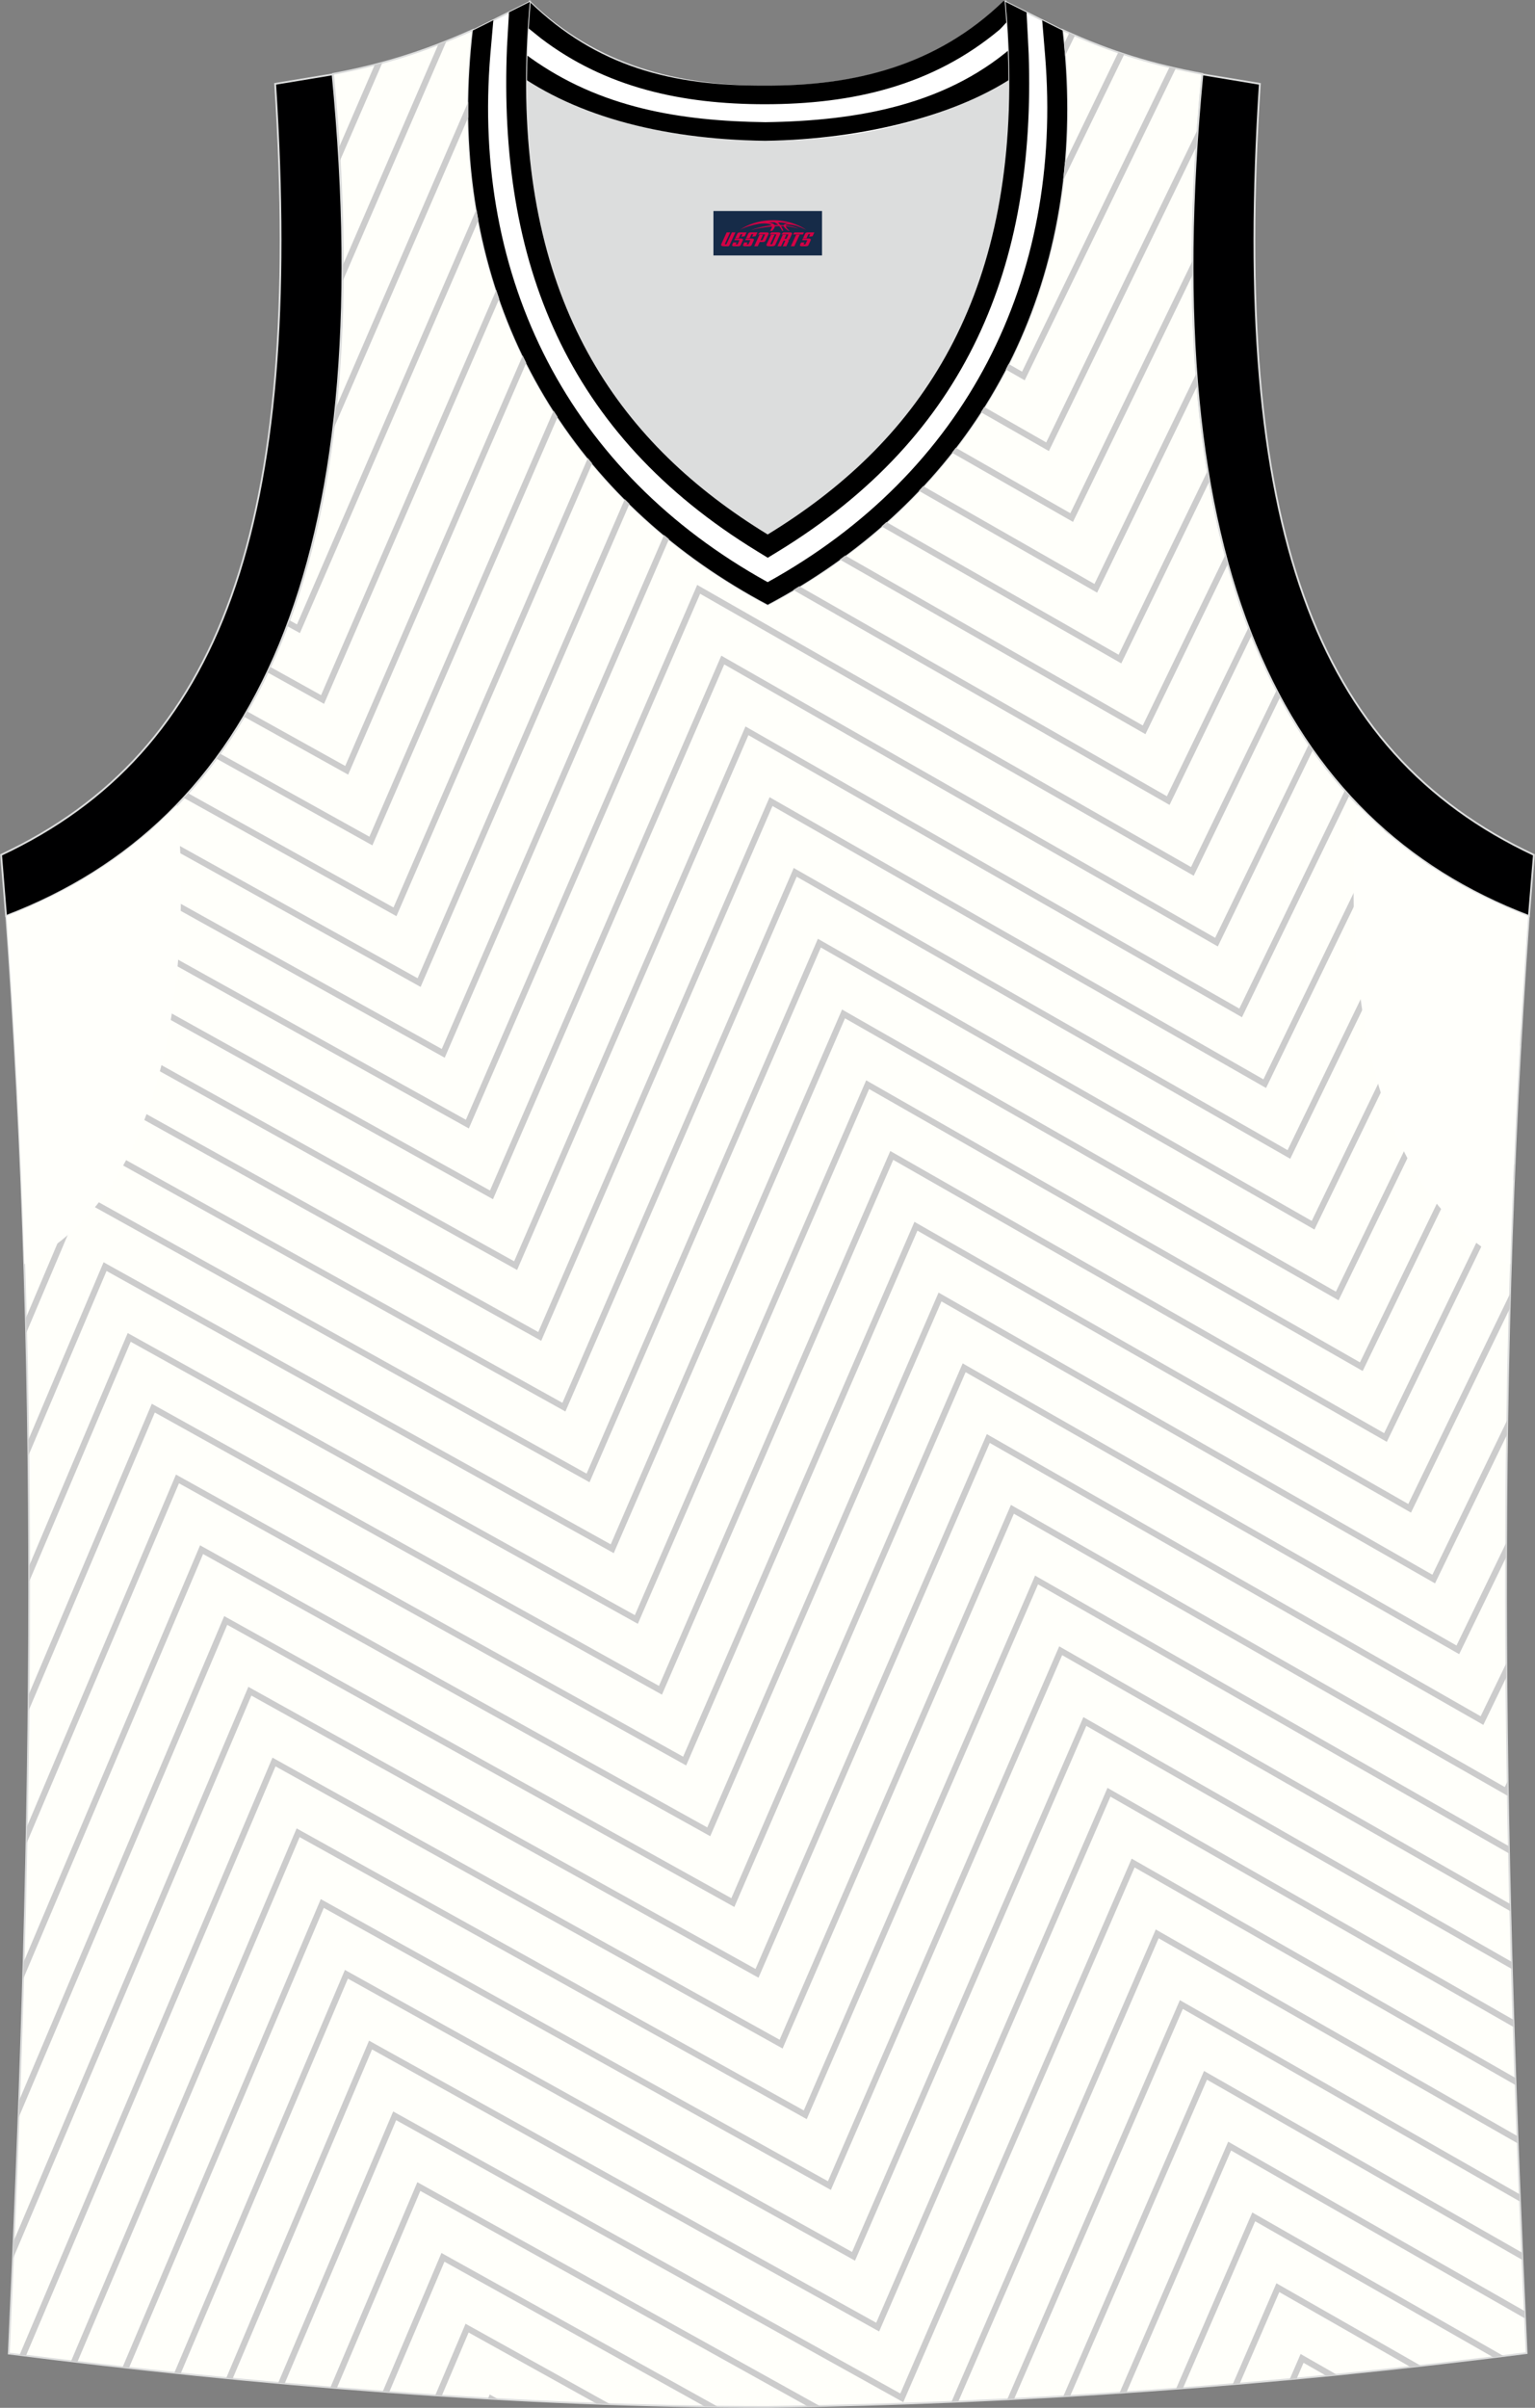
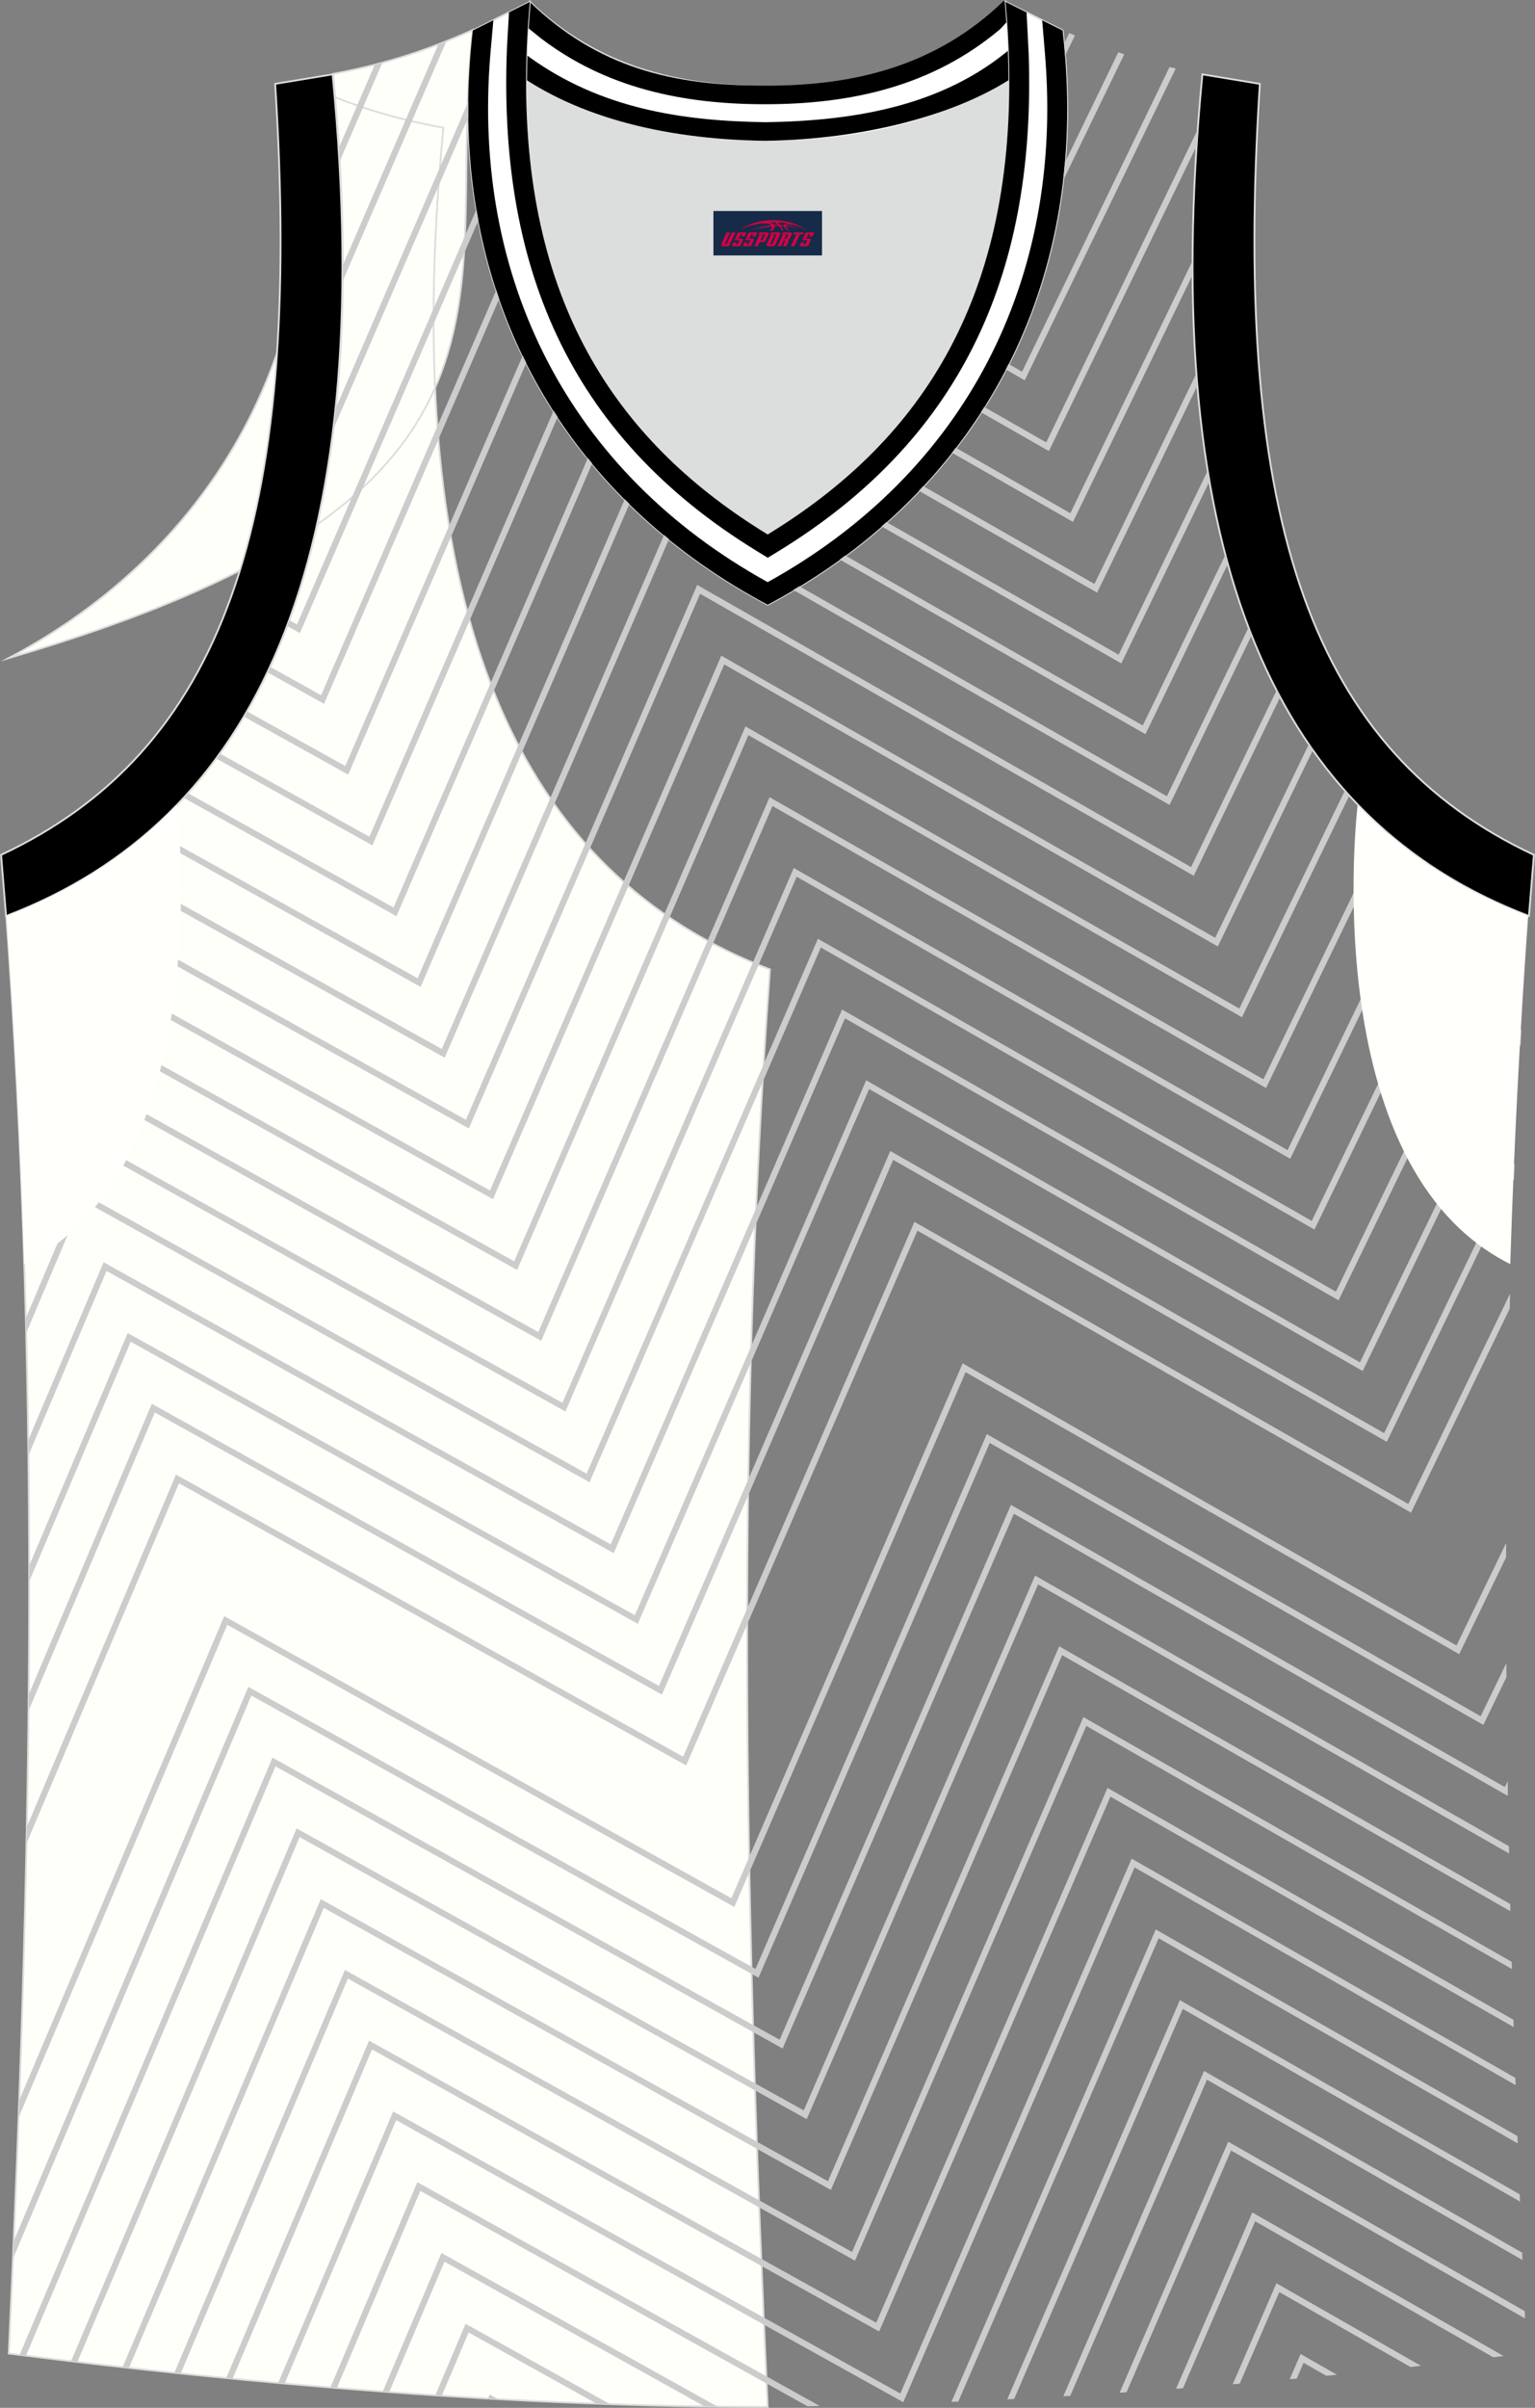
<svg xmlns="http://www.w3.org/2000/svg" version="1.1" id="图层_1" x="0px" y="0px" width="339.3px" height="531.99px" viewBox="0 0 339.3 531.99" enable-background="new 0 0 339.3 531.99" xml:space="preserve">
  <rect x="0" y="0" width="339.3" height="531.99" fill="#808080" stroke="none" />
  <g>
-     <path fill="#FFFFFA" stroke="#DCDDDD" stroke-width="0.4" stroke-miterlimit="22.926" d="M169.69,531.79L169.69,531.79   L169.69,531.79L169.69,531.79L169.69,531.79z M169.69,531.79c57.38-0.8,112.97-4.9,167.75-11.9c-4.8-103.97-7.4-208.84,0.5-317.61   l0,0c-54.59-20.79-82.68-77.28-72.18-185.95l0,0c-10.7-2-19.69-4.6-30.89-9.7c6.7,57.98-20.19,102.97-65.18,126.87   C124.7,109.61,97.82,64.62,104.51,6.63c-11.2,5-20.29,7.7-30.89,9.7l0,0C84.12,125.1,55.93,181.59,1.44,202.38l-0.2-2.1   c8.1,109.47,5.5,215.04,0.7,319.71C56.23,526.89,115.01,531.79,169.69,531.79z" />
+     <path fill="#FFFFFA" stroke="#DCDDDD" stroke-width="0.4" stroke-miterlimit="22.926" d="M169.69,531.79L169.69,531.79   L169.69,531.79L169.69,531.79L169.69,531.79z M169.69,531.79c-4.8-103.97-7.4-208.84,0.5-317.61   l0,0c-54.59-20.79-82.68-77.28-72.18-185.95l0,0c-10.7-2-19.69-4.6-30.89-9.7c6.7,57.98-20.19,102.97-65.18,126.87   C124.7,109.61,97.82,64.62,104.51,6.63c-11.2,5-20.29,7.7-30.89,9.7l0,0C84.12,125.1,55.93,181.59,1.44,202.38l-0.2-2.1   c8.1,109.47,5.5,215.04,0.7,319.71C56.23,526.89,115.01,531.79,169.69,531.79z" />
    <path fill="#DCDDDD" d="M169.69,31.33c26.49-0.4,42.89-6.7,53.29-14.5c0-0.1,0-0.1,0-0.2c0.5,51.69-21.09,81.78-53.39,101.47   c-32.19-19.69-53.79-49.79-53.39-101.47c0,0.1,0,0.1,0,0.2C126.71,24.63,143.2,30.93,169.69,31.33z" />
    <path fill="#000001" stroke="#DCDDDD" stroke-width="0.4" stroke-miterlimit="22.926" d="M1.34,202.38   c54.59-20.79,82.68-77.28,72.18-185.95l-12.7,2.1c6.3,97.67-12,147.56-60.58,170.35L1.34,202.38z" />
    <path fill="#000001" stroke="#DCDDDD" stroke-width="0.4" stroke-miterlimit="22.926" d="M337.96,202.38   c-54.59-20.79-82.68-77.28-72.18-185.95l12.7,2.1c-6.3,97.67,12,147.56,60.58,170.35L337.96,202.38L337.96,202.38z" />
    <path fill="#FFFFFF" stroke="#DCDDDD" stroke-width="0.4" stroke-miterlimit="22.926" d="M117.11,0.43   c14.8,14.3,32.89,18.79,52.59,18.69c19.59,0,37.69-4.4,52.59-18.69c0.5,5.6,0.8,11,0.8,16.2c0,0.1,0,0.1-0.1,0.2   c-10.4,7.8-26.89,14.1-53.29,14.5c-26.49-0.4-42.89-6.7-53.29-14.5c0-0.1,0-0.1-0.1-0.2C116.41,11.53,116.61,6.13,117.11,0.43z" />
    <path d="M119.6,8.49c14.29,10.87,31.1,14.54,49.46,14.54c19.42,0,37.09-4.1,51.89-16.48c0.27-0.22,2.27-2.42,4.29-4.66l-3.4-1.67   c-14.9,14.4-33.09,18.79-52.79,18.69c-20.53,0.1-37.11-4.14-51.95-18.48l-4.58,2.29c0.46,0.38,0.46,0.38,0.93,0.77   C116.14,5.7,118.89,7.95,119.6,8.49z" />
    <path d="M169.16,27c-18.9-0.27-36.43-3.16-51.95-14.24c-3.04-2.18-6.02-4.53-8.46-6.7c-0.51-0.46-0.56-0.49-1.03-0.93l-3.21,1.5   c2.48,3,4.48,5.61,7.66,8.07c13.63,10.55,33.39,16.09,56.99,16.41c21.87-0.3,43.01-5.78,55.85-14.77c3.74-2.62,5.56-4.64,9.64-9.83   l-4.75-2.34c-1.37,1.69-2.94,3.33-4.62,4.88C209.95,23.25,189.48,26.71,169.16,27z" />
    <path fill="#FFFFFF" stroke="#DCDDDD" stroke-width="0.4" stroke-miterlimit="22.926" d="M117.11,0.43   c-5.5,61.78,17.1,95.97,52.59,117.67c35.49-21.69,58.08-55.88,52.59-117.67l12.6,6.3c6.7,57.98-20.19,102.97-65.18,126.87   c-44.99-23.89-71.88-68.88-65.18-126.87L117.11,0.43z" />
    <path d="M171.98,121.84c41.97-25.66,56.99-63.29,55.4-109.94c-0.02-0.71-0.25-5.02-0.47-9.16l-4.63-2.32   c0.43,4.86,0.72,9.56,0.78,14.12c1.07,52.98-20.68,83.57-53.37,103.55c-0.02-0.01-0.03-0.02-0.05-0.03   C137.46,98.37,115.9,68.4,116.29,16.88c0.04-5.26,0.31-10.74,0.82-16.46l-4.6,2.3c-0.18,3.04-0.42,7.08-0.44,7.63   c-1.97,47.36,12.91,85.54,55.35,111.48l2.29,1.4L171.98,121.84z" />
    <path d="M231.01,12.23c4.06,49.56-17.52,92.18-61.32,116.39c-43.87-24.24-65.45-66.97-61.3-116.63c0.04-0.52,0.4-4.55,0.66-7.52   l-4.54,2.27c-0.68,5.9-1.02,11.67-1.02,17.3c-0.02,49.63,25.79,88.11,66.2,109.57c40.41-21.46,66.22-59.94,66.2-109.57   c0-5.63-0.34-11.39-1.02-17.3l-4.5-2.25C230.68,8.09,230.98,11.78,231.01,12.23z" />
    <path fill="#CCCCCC" d="M3.7,239.48l2.88-6.81l0.3-0.7l0.66,0.37l111.44,61.96l50.83-117.47l0.3-0.7l0.66,0.38l108.5,61.96   l26.72-55.18c0.35,0.31,0.72,0.61,1.07,0.92l-26.89,55.51l-0.32,0.66l-0.63-0.36l-108.47-61.94l-50.82,117.47l-0.3,0.69l-0.66-0.37   L7.55,233.91l-3.68,8.7C3.81,241.57,3.76,240.52,3.7,239.48z" />
    <path fill="#CCCCCC" d="M4.86,264.98l7.06-16.67l0.3-0.7l0.66,0.37l111.44,61.96l50.83-117.47l0.3-0.7l0.66,0.38l108.5,61.96   l30.77-63.54c0.38,0.26,0.76,0.52,1.14,0.78l-31,64.01l-0.32,0.66l-0.63-0.36L176.1,193.7l-50.82,117.47l-0.3,0.69l-0.66-0.37   L12.88,249.54l-7.9,18.65C4.94,267.12,4.9,266.05,4.86,264.98z" />
    <path fill="#CCCCCC" d="M5.71,291.21l11.55-27.26l0.3-0.7l0.66,0.37l111.44,61.96l50.83-117.47l0.3-0.7l0.66,0.38l108.5,61.96   l35.37-73.01l1.23,0.59L290.87,271l-0.32,0.66l-0.63-0.36l-108.48-61.96L130.61,326.8l-0.3,0.69l-0.66-0.37L18.22,265.18   L5.79,294.52C5.76,293.42,5.74,292.32,5.71,291.21z" />
    <path fill="#CCCCCC" d="M6.24,318.19l16.36-38.61l0.3-0.7l0.66,0.37L135,341.21l50.83-117.47l0.3-0.7l0.66,0.38l108.5,61.96   l40.64-83.81l1.23,0.59l-40.96,84.47l-0.32,0.66l-0.63-0.36l-108.47-61.94l-50.82,117.47l-0.3,0.69l-0.66-0.37L23.55,280.81   L6.28,321.59C6.27,320.46,6.25,319.33,6.24,318.19z" />
    <path fill="#CCCCCC" d="M6.45,345.93l21.48-50.71l0.3-0.7l0.66,0.37l111.44,61.96l50.83-117.47l0.3-0.7l0.66,0.38L300.61,301   l35.7-73.68l-0.09,1.64l-0.11,1.88l-34.58,71.41l-0.32,0.66l-0.63-0.36l-108.47-61.94l-50.82,117.47l-0.3,0.69l-0.66-0.37   L28.89,296.45L6.45,349.42C6.45,348.25,6.45,347.09,6.45,345.93z" />
    <path fill="#CCCCCC" d="M6.34,374.41l26.92-63.56l0.3-0.7l0.66,0.37l111.44,61.96L196.49,255l0.3-0.7l0.66,0.38l108.5,61.96   l28.86-59.59c-0.05,1.14-0.1,2.29-0.14,3.43l-27.81,57.42l-0.32,0.66l-0.63-0.36l-108.47-61.94l-50.82,117.47l-0.3,0.69l-0.66-0.37   L34.22,312.08L6.31,377.99C6.32,376.79,6.33,375.6,6.34,374.41z" />
    <path fill="#CCCCCC" d="M5.93,403.62l32.67-77.13l0.3-0.7l0.66,0.37L151,388.12l50.83-117.47l0.3-0.7l0.66,0.38l108.5,61.96   l22.51-46.48c-0.03,1.11-0.06,2.22-0.09,3.33l-21.5,44.4l-0.32,0.66l-0.63-0.36L202.79,271.9l-50.82,117.47l-0.3,0.69l-0.66-0.37   L39.56,327.72l-33.7,79.57C5.88,406.06,5.9,404.84,5.93,403.62z" />
-     <path fill="#CCCCCC" d="M5.22,433.51l38.71-91.39l0.3-0.7l0.66,0.37l111.44,61.96l50.83-117.47l0.3-0.7l0.66,0.38l108.5,61.96   l16.56-34.2c-0.02,1.08-0.03,2.16-0.05,3.23l-15.61,32.22l-0.32,0.66l-0.63-0.36l-108.47-61.94L157.29,405l-0.3,0.69l-0.66-0.37   L44.89,343.35L5.11,437.26C5.15,436.01,5.18,434.76,5.22,433.51z" />
    <path fill="#CCCCCC" d="M4.24,464.05l45.02-106.29l0.3-0.7l0.66,0.37l111.44,61.96l50.83-117.47l0.3-0.7l0.66,0.38l108.5,61.96   l10.97-22.66c0,1.05-0.01,2.1-0.01,3.16l-10.05,20.75l-0.32,0.66l-0.63-0.36l-108.47-61.94l-50.82,117.47l-0.3,0.69l-0.66-0.37   L50.23,358.99L4.11,467.87C4.15,466.6,4.2,465.32,4.24,464.05z" />
    <path fill="#CCCCCC" d="M3.03,495.13L54.6,373.39l0.3-0.7l0.66,0.37L167,435.02l50.83-117.47l0.3-0.7l0.66,0.38l108.5,61.96   l5.68-11.73c0.01,1.03,0.02,2.06,0.02,3.09l-4.79,9.89l-0.32,0.66l-0.63-0.36L218.78,318.8l-50.82,117.47l-0.3,0.69l-0.66-0.37   L55.56,374.62L2.87,499.02C2.92,497.72,2.98,496.43,3.03,495.13z" />
    <path fill="#CCCCCC" d="M4.33,520.3l55.6-131.27l0.3-0.7l0.66,0.37l111.44,61.96l50.83-117.47l0.3-0.7l0.66,0.38l108.5,61.96   l0.64-1.32c0.02,1.01,0.03,2.02,0.05,3.03l-0.1,0.2l-0.63-0.36l-108.47-61.94l-50.82,117.47l-0.3,0.69l-0.66-0.37L60.9,390.26   L5.74,520.47L4.33,520.3z" />
    <polygon fill="#CCCCCC" points="15.7,521.69 65.27,404.66 65.57,403.96 66.23,404.33 177.67,466.28 228.5,348.81 228.8,348.11    229.46,348.49 333.54,407.91 333.57,409.51 229.45,350.05 178.62,467.52 178.32,468.21 177.67,467.84 66.23,405.89 17.11,521.85     " />
    <polygon fill="#CCCCCC" points="27.1,523 70.61,420.29 70.9,419.59 71.57,419.96 183.01,481.92 233.83,364.44 234.13,363.74    234.79,364.12 333.82,420.67 333.86,422.26 234.78,365.69 183.96,483.15 183.66,483.84 183,483.48 71.57,421.53 28.51,523.16  " />
    <polygon fill="#CCCCCC" points="38.53,524.25 75.94,435.93 76.24,435.23 76.9,435.6 188.34,497.55 239.17,380.08 239.47,379.38    240.13,379.75 334.15,433.45 334.21,435.05 240.12,381.32 189.29,498.79 188.99,499.48 188.34,499.11 76.9,437.16 39.95,524.39     " />
    <polygon fill="#CCCCCC" points="50,525.41 81.28,451.56 81.57,450.86 82.24,451.23 193.68,513.19 244.5,395.71 244.8,395.01    245.46,395.39 334.54,446.25 334.58,447.86 245.45,396.95 194.63,514.42 194.33,515.11 193.67,514.75 82.24,452.8 51.42,525.55     " />
    <polygon fill="#CCCCCC" points="61.49,526.49 86.61,467.2 86.91,466.5 87.57,466.87 199.01,528.82 249.84,411.35 250.14,410.65    250.8,411.02 334.96,459.09 335.02,460.69 250.79,412.59 199.96,530.06 199.66,530.75 199.01,530.38 87.57,468.43 62.92,526.62     " />
    <path fill="#CCCCCC" d="M73.03,527.49l18.92-44.66l0.3-0.7l0.66,0.37l88.29,49.08c-0.9,0.02-1.81,0.04-2.71,0.06l-85.58-47.58   L74.47,527.6L73.03,527.49L73.03,527.49z M210.31,530.67l44.86-103.68l0.3-0.7l0.66,0.38l79.29,45.28l0.06,1.61l-79.37-45.32   L211.83,530.6L210.31,530.67z" />
    <path fill="#CCCCCC" d="M84.6,528.4l12.68-29.93l0.3-0.7l0.66,0.37l60.41,33.59c-0.96-0.01-1.92-0.02-2.88-0.04L98.24,499.7   l-12.2,28.81L84.6,528.4L84.6,528.4z M222.65,530.1l37.85-87.49l0.3-0.7l0.66,0.38l74.46,42.52l0.07,1.61l-74.54-42.57   l-37.28,86.17L222.65,530.1z" />
    <path fill="#CCCCCC" d="M96.21,529.22l6.4-15.11l0.3-0.7l0.66,0.37l31.3,17.4c-1-0.03-2-0.07-3-0.11l-28.29-15.73l-5.92,13.98   L96.21,529.22L96.21,529.22z M235.04,529.43l30.8-71.18l0.3-0.7l0.66,0.38l69.66,39.78l0.07,1.61l-69.74-39.83l-30.22,69.85   L235.04,529.43z" />
    <path fill="#CCCCCC" d="M107.87,529.93l0.08-0.19l0.3-0.7l0.66,0.37l1.17,0.65C109.34,530.02,108.61,529.97,107.87,529.93   L107.87,529.93z M247.48,528.65l23.7-54.77l0.3-0.7l0.66,0.38l64.89,37.06l0.07,1.62l-64.98-37.11l-23.11,53.42   C248.5,528.59,247.99,528.62,247.48,528.65z" />
    <path fill="#CCCCCC" d="M259.96,527.77l16.55-38.25l0.3-0.7l0.66,0.38l54.88,31.34c-0.76,0.09-1.51,0.19-2.27,0.28l-52.63-30.05   l-15.96,36.89L259.96,527.77z" />
    <path fill="#CCCCCC" d="M272.49,526.77l9.35-21.61l0.3-0.7l0.66,0.38l31.28,17.86c-0.77,0.09-1.54,0.17-2.31,0.26l-28.99-16.55   l-8.76,20.24L272.49,526.77z" />
    <path fill="#CCCCCC" d="M285.08,525.66l2.11-4.87l0.3-0.7l0.66,0.38l7.35,4.2c-0.78,0.08-1.57,0.16-2.35,0.23l-5.01-2.86   l-1.51,3.49L285.08,525.66z" />
    <path fill="#CCCCCC" d="M74.92,32.6l7.91-18.29c0.56-0.14,1.12-0.29,1.68-0.44l-9.41,21.74C75.05,34.61,74.99,33.6,74.92,32.6z" />
    <path fill="#CCCCCC" d="M75.79,58.57L96.88,9.81c0.59-0.23,1.19-0.46,1.79-0.7l-22.9,52.94C75.78,60.89,75.79,59.74,75.79,58.57   L75.79,58.57z M235.2,9.67l1.15-2.37c0.42,0.19,0.84,0.37,1.25,0.55l-2.17,4.48C235.36,11.44,235.28,10.56,235.2,9.67z" />
    <path fill="#CCCCCC" d="M74.26,90.07l29.25-67.6c-0.01,1.15-0.01,2.28,0.01,3.42L73.73,94.71C73.92,93.18,74.09,91.63,74.26,90.07   L74.26,90.07z M235.38,35.94l11.81-24.38c0.44,0.15,0.87,0.29,1.31,0.44l-13.52,27.91C235.13,38.6,235.26,37.28,235.38,35.94z" />
    <path fill="#CCCCCC" d="M63.97,137.03l1.67,0.93l39.68-91.72c0.14,0.81,0.28,1.63,0.43,2.43l-39.16,90.52l-0.3,0.69l-0.66-0.37   l-2.15-1.19C63.65,137.89,63.81,137.46,63.97,137.03L63.97,137.03z M222.93,80.41l2.99,1.71l32.6-67.3   c0.45,0.11,0.91,0.21,1.37,0.31l-33.06,68.24l-0.32,0.66l-0.63-0.36l-3.57-2.04C222.52,81.22,222.73,80.82,222.93,80.41z" />
    <path fill="#CCCCCC" d="M59.71,147.33l11.26,6.26l38.73-89.51c0.21,0.65,0.43,1.29,0.65,1.93l-38.42,88.81l-0.3,0.69l-0.66-0.37   l-11.84-6.58C59.33,148.16,59.52,147.74,59.71,147.33L59.71,147.33z M217.55,89.92l13.71,7.83l33.48-69.13   c-0.09,1.22-0.17,2.45-0.25,3.66L232.17,99l-0.32,0.66l-0.63-0.36l-14.41-8.23C217.06,90.69,217.3,90.31,217.55,89.92z" />
    <path fill="#CCCCCC" d="M54.62,157.17l21.69,12.06l39.23-90.67c0.26,0.54,0.53,1.07,0.79,1.6l-39.07,90.3l-0.3,0.69l-0.66-0.37   l-22.37-12.43C54.17,157.96,54.39,157.56,54.62,157.17L54.62,157.17z M211.26,98.92l25.33,14.47l27.01-55.77c0,1.05,0,2.09,0,3.13   l-26.1,53.9l-0.32,0.66l-0.63-0.36l-26.14-14.93C210.7,99.65,210.98,99.28,211.26,98.92z" />
    <path fill="#CCCCCC" d="M48.61,166.49l33.04,18.37l40.72-94.12c0.29,0.46,0.6,0.91,0.9,1.37l-40.66,93.98l-0.3,0.69l-0.66-0.37   L47.82,167.6C48.08,167.24,48.34,166.86,48.61,166.49L48.61,166.49z M204.06,107.4l37.86,21.62l22.53-46.51   c0.07,0.9,0.14,1.8,0.21,2.7l-21.83,45.07l-0.32,0.66l-0.63-0.36l-38.79-22.15C203.42,108.08,203.74,107.74,204.06,107.4z" />
    <path fill="#CCCCCC" d="M41.57,175.25l45.41,25.25l42.96-99.29c0.32,0.4,0.65,0.79,0.97,1.18l-42.98,99.34l-0.3,0.69l-0.66-0.37   l-46.35-25.77C40.94,175.94,41.25,175.59,41.57,175.25L41.57,175.25z M195.93,115.34l51.33,29.31l19.7-40.67   c0.13,0.78,0.26,1.55,0.39,2.33l-19.18,39.6l-0.32,0.66l-0.63-0.36l-52.37-29.91C195.21,115.98,195.57,115.66,195.93,115.34z" />
    <path fill="#CCCCCC" d="M33.37,183.36l58.94,32.77l45.79-105.84c0.34,0.35,0.69,0.69,1.04,1.03L93.27,217.36l-0.3,0.69l-0.66-0.37   L32.27,184.3C32.64,183.99,33.01,183.68,33.37,183.36L33.37,183.36z M186.83,122.73l65.77,37.56l18.28-37.74   c0.18,0.68,0.36,1.35,0.54,2.02l-17.91,36.98l-0.32,0.66l-0.63-0.36l-66.94-38.23C186.02,123.32,186.42,123.02,186.83,122.73z" />
    <path fill="#CCCCCC" d="M23.86,190.74l73.79,41.02l49.13-113.56c0.36,0.3,0.73,0.6,1.1,0.9L98.6,233l-0.3,0.69l-0.66-0.37   L22.59,191.6C23.02,191.32,23.44,191.03,23.86,190.74L23.86,190.74z M176.68,129.52l81.25,46.4l18.07-37.32   c0.22,0.58,0.45,1.16,0.68,1.74l-17.84,36.84l-0.32,0.66l-0.63-0.36l-82.55-47.14C175.79,130.06,176.24,129.8,176.68,129.52z" />
    <path fill="#CCCCCC" d="M12.85,197.29l90.13,50.11l50.83-117.47l0.3-0.7l0.66,0.38l108.5,61.96l18.93-39.09   c0.26,0.5,0.53,1,0.79,1.5l-18.81,38.85l-0.32,0.66l-0.63-0.36l-108.47-61.94l-50.83,117.44l-0.3,0.69l-0.66-0.37l-91.59-50.92   C11.88,197.79,12.36,197.54,12.85,197.29z" />
    <path fill="#CCCCCC" d="M1.48,203.64l106.83,59.39l50.83-117.47l0.3-0.7l0.66,0.38l108.5,61.96l20.73-42.8   c0.3,0.43,0.59,0.86,0.89,1.29l-20.71,42.76l-0.32,0.66l-0.63-0.36L160.09,146.8l-50.82,117.47l-0.3,0.69l-0.66-0.37L1.6,205.27   C1.56,204.72,1.52,204.18,1.48,203.64z" />
    <path fill="#CCCCCC" d="M2.38,216.81l111.27,61.86l50.83-117.47l0.3-0.7l0.66,0.38l108.5,61.96l23.35-48.22   c0.33,0.37,0.65,0.74,0.99,1.1l-23.43,48.37l-0.32,0.66l-0.63-0.36l-108.47-61.96L114.6,279.9l-0.3,0.69l-0.66-0.37L2.49,218.43   L2.38,216.81z" />
    <path fill="#FFFFFB" d="M333.83,279.29c-43.3-21.65-33.74-101.39-33.74-101.39c10.54,10.89,23.17,18.95,37.66,24.48v-0.04   c0.01,0.01,0.03,0.01,0.04,0.02C335.93,228.21,334.64,253.84,333.83,279.29z" />
    <path fill="#FFFFFB" d="M5.37,279.29c43.3-21.65,33.74-101.39,33.74-101.39c-10.54,10.89-23.17,18.95-37.66,24.48v-0.04   c-0.01,0.01-0.03,0.01-0.04,0.02C3.27,228.21,4.56,253.84,5.37,279.29z" />
  </g>
  <g id="tag_logo">
    <rect y="46.62" fill="#162B48" width="24" height="9.818" x="157.7" />
    <g>
      <path fill="#D30044" d="M173.66,49.81l0.005-0.011c0.131-0.311,1.085-0.262,2.351,0.071c0.715,0.24,1.44,0.54,2.193,0.9    c-0.218-0.147-0.447-0.289-0.682-0.42l0.011,0.005l-0.011-0.005c-1.478-0.845-3.218-1.418-5.1-1.62    c-1.282-0.115-1.658-0.082-2.411-0.055c-2.449,0.142-4.68,0.905-6.458,2.095c1.26-0.638,2.722-1.075,4.195-1.336    c1.467-0.18,2.476-0.033,2.771,0.344c-1.691,0.175-3.469,0.633-4.555,1.075c1.156-0.338,2.967-0.665,4.647-0.813    c0.016,0.251-0.115,0.567-0.415,0.96h0.475c0.376-0.382,0.584-0.725,0.595-1.004c0.333-0.022,0.66-0.033,0.971-0.033    C172.49,50.25,172.7,50.6,172.9,50.99h0.262c-0.125-0.344-0.295-0.687-0.518-1.036c0.207,0,0.393,0.005,0.567,0.011    c0.104,0.267,0.496,0.66,1.058,1.025h0.245c-0.442-0.365-0.753-0.753-0.835-1.004c1.047,0.065,1.696,0.224,2.885,0.513    C175.48,50.07,174.74,49.9,173.66,49.81z M171.22,49.72c-0.164-0.295-0.655-0.485-1.402-0.551    c0.464-0.033,0.922-0.055,1.364-0.055c0.311,0.147,0.589,0.344,0.84,0.589C171.76,49.7,171.49,49.71,171.22,49.72z M173.2,49.77c-0.224-0.016-0.458-0.027-0.715-0.044c-0.147-0.202-0.311-0.398-0.502-0.6c0.082,0,0.164,0.005,0.24,0.011    c0.72,0.033,1.429,0.125,2.138,0.273C173.69,49.37,173.31,49.53,173.2,49.77z" />
      <path fill="#D30044" d="M160.62,51.35L159.45,53.9C159.27,54.27,159.54,54.41,160.02,54.41l0.873,0.005    c0.115,0,0.251-0.049,0.327-0.175l1.342-2.891H161.78L160.56,53.98H160.39c-0.147,0-0.185-0.033-0.147-0.125l1.156-2.504H160.62L160.62,51.35z M162.48,52.7h1.271c0.36,0,0.584,0.125,0.442,0.425L163.72,54.16C163.62,54.38,163.35,54.41,163.12,54.41H162.2c-0.267,0-0.442-0.136-0.349-0.333l0.235-0.513h0.742L162.65,53.94C162.63,53.99,162.67,54,162.73,54h0.18    c0.082,0,0.125-0.016,0.147-0.071l0.376-0.813c0.011-0.022,0.011-0.044-0.055-0.044H162.31L162.48,52.7L162.48,52.7z M163.3,52.63h-0.78l0.475-1.025c0.098-0.218,0.338-0.256,0.578-0.256H165.02L164.63,52.19L163.85,52.31l0.262-0.562H163.82c-0.082,0-0.12,0.016-0.147,0.071L163.3,52.63L163.3,52.63z M164.89,52.7L164.72,53.07h1.069c0.06,0,0.06,0.016,0.049,0.044    L165.46,53.93C165.44,53.98,165.4,54,165.32,54H165.14c-0.055,0-0.104-0.011-0.082-0.06l0.175-0.376H164.49L164.26,54.08C164.16,54.27,164.34,54.41,164.61,54.41h0.916c0.24,0,0.502-0.033,0.605-0.251l0.475-1.031c0.142-0.3-0.082-0.425-0.442-0.425H164.89L164.89,52.7z M165.7,52.63l0.371-0.818c0.022-0.055,0.06-0.071,0.147-0.071h0.295L166.25,52.3l0.791-0.115l0.387-0.845H165.98c-0.24,0-0.48,0.038-0.578,0.256L164.93,52.63L165.7,52.63L165.7,52.63z M168.1,53.09h0.278c0.087,0,0.153-0.022,0.202-0.115    l0.496-1.075c0.033-0.076-0.011-0.12-0.125-0.12H167.55l0.431-0.431h1.522c0.355,0,0.485,0.153,0.393,0.355l-0.676,1.445    c-0.06,0.125-0.175,0.333-0.644,0.327l-0.649-0.005L167.49,54.41H166.71l1.178-2.558h0.785L168.1,53.09L168.1,53.09z     M170.69,53.9c-0.022,0.049-0.06,0.076-0.142,0.076h-0.191c-0.082,0-0.109-0.027-0.082-0.076l0.944-2.051h-0.785l-0.987,2.138    c-0.125,0.273,0.115,0.415,0.453,0.415h0.72c0.327,0,0.649-0.071,0.769-0.322l1.085-2.384c0.093-0.202-0.06-0.355-0.415-0.355    h-1.533l-0.431,0.431h1.38c0.115,0,0.164,0.033,0.131,0.104L170.69,53.9L170.69,53.9z M173.41,52.77h0.278    c0.087,0,0.158-0.022,0.202-0.115l0.344-0.753c0.033-0.076-0.011-0.12-0.125-0.12h-1.402l0.425-0.431h1.527    c0.355,0,0.485,0.153,0.393,0.355l-0.529,1.124c-0.044,0.093-0.147,0.18-0.393,0.18c0.224,0.011,0.256,0.158,0.175,0.327    l-0.496,1.075h-0.785l0.54-1.167c0.022-0.055-0.005-0.087-0.104-0.087h-0.235L172.64,54.41h-0.785l1.178-2.558h0.785L173.41,52.77L173.41,52.77z M175.98,51.86L174.8,54.41h0.785l1.184-2.558H175.98L175.98,51.86z M177.49,51.79l0.202-0.431h-2.1l-0.295,0.431    H177.49L177.49,51.79z M177.47,52.7h1.271c0.36,0,0.584,0.125,0.442,0.425l-0.475,1.031c-0.104,0.218-0.371,0.251-0.605,0.251    h-0.916c-0.267,0-0.442-0.136-0.349-0.333l0.235-0.513h0.742L177.64,53.94c-0.022,0.049,0.022,0.06,0.082,0.06h0.18    c0.082,0,0.125-0.016,0.147-0.071l0.376-0.813c0.011-0.022,0.011-0.044-0.049-0.044h-1.069L177.47,52.7L177.47,52.7z     M178.28,52.63H177.5l0.475-1.025c0.098-0.218,0.338-0.256,0.578-0.256h1.451l-0.387,0.845l-0.791,0.115l0.262-0.562h-0.295    c-0.082,0-0.12,0.016-0.147,0.071L178.28,52.63z" />
    </g>
  </g>
</svg>